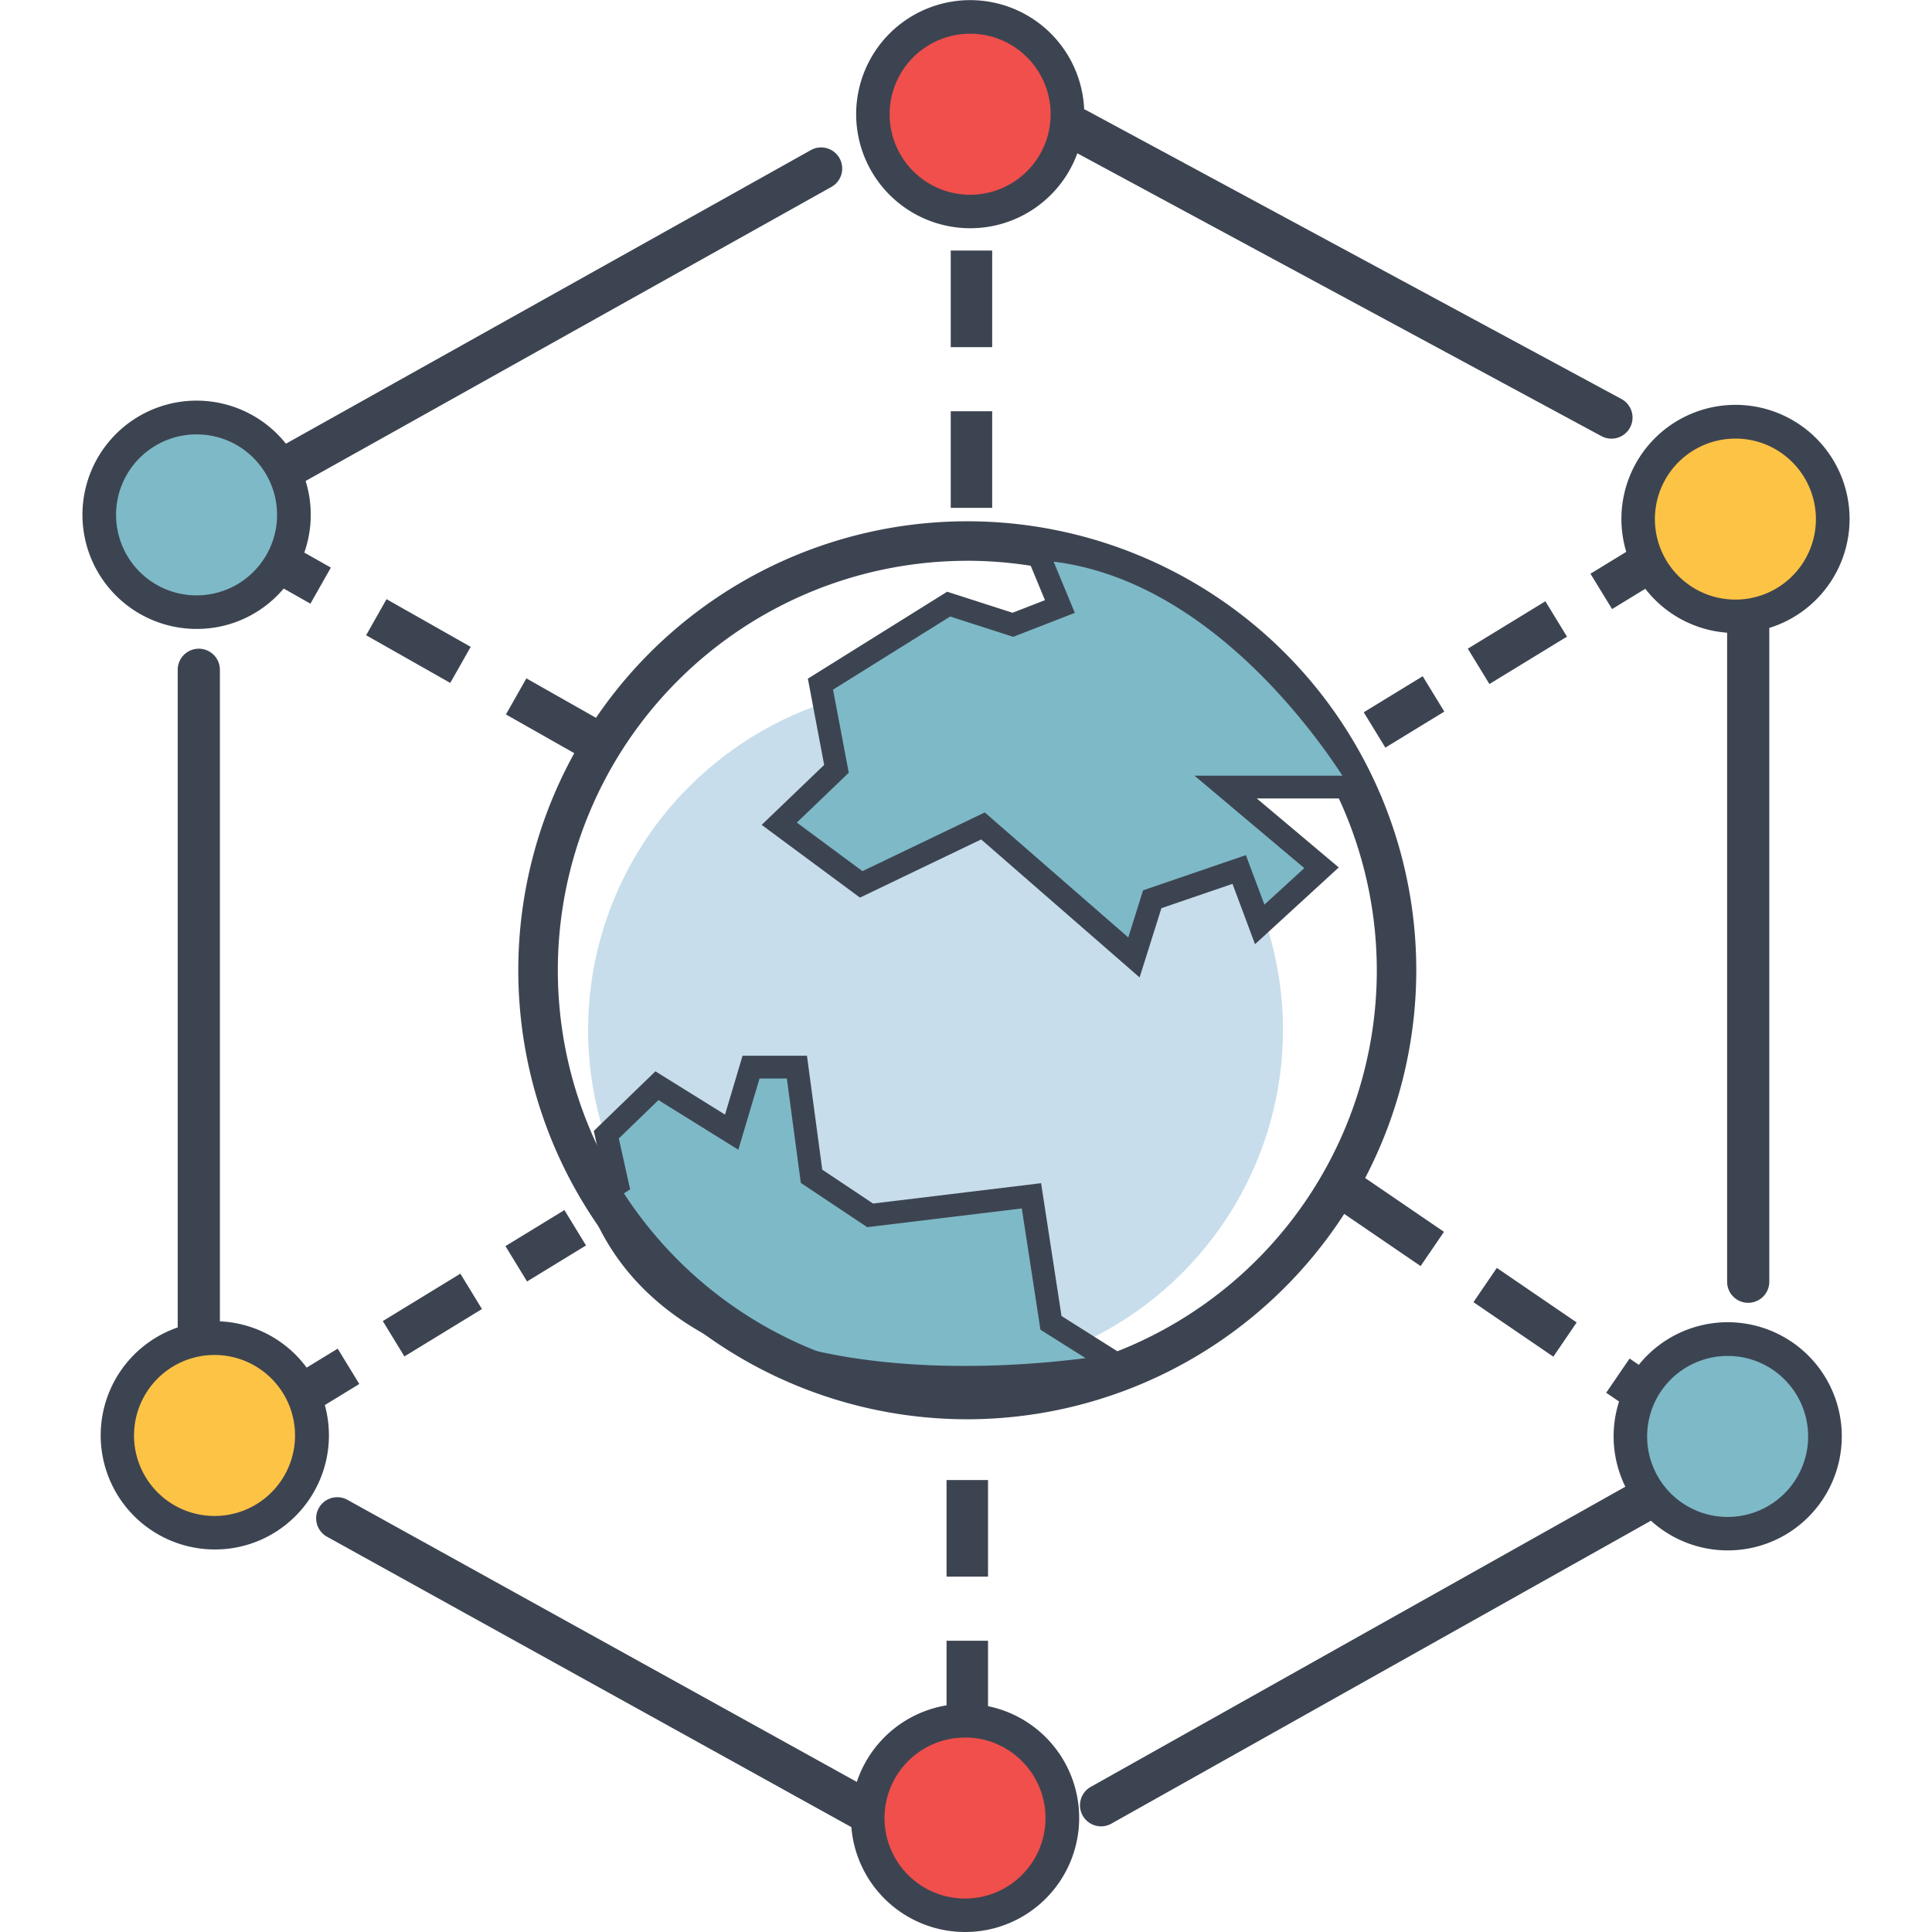
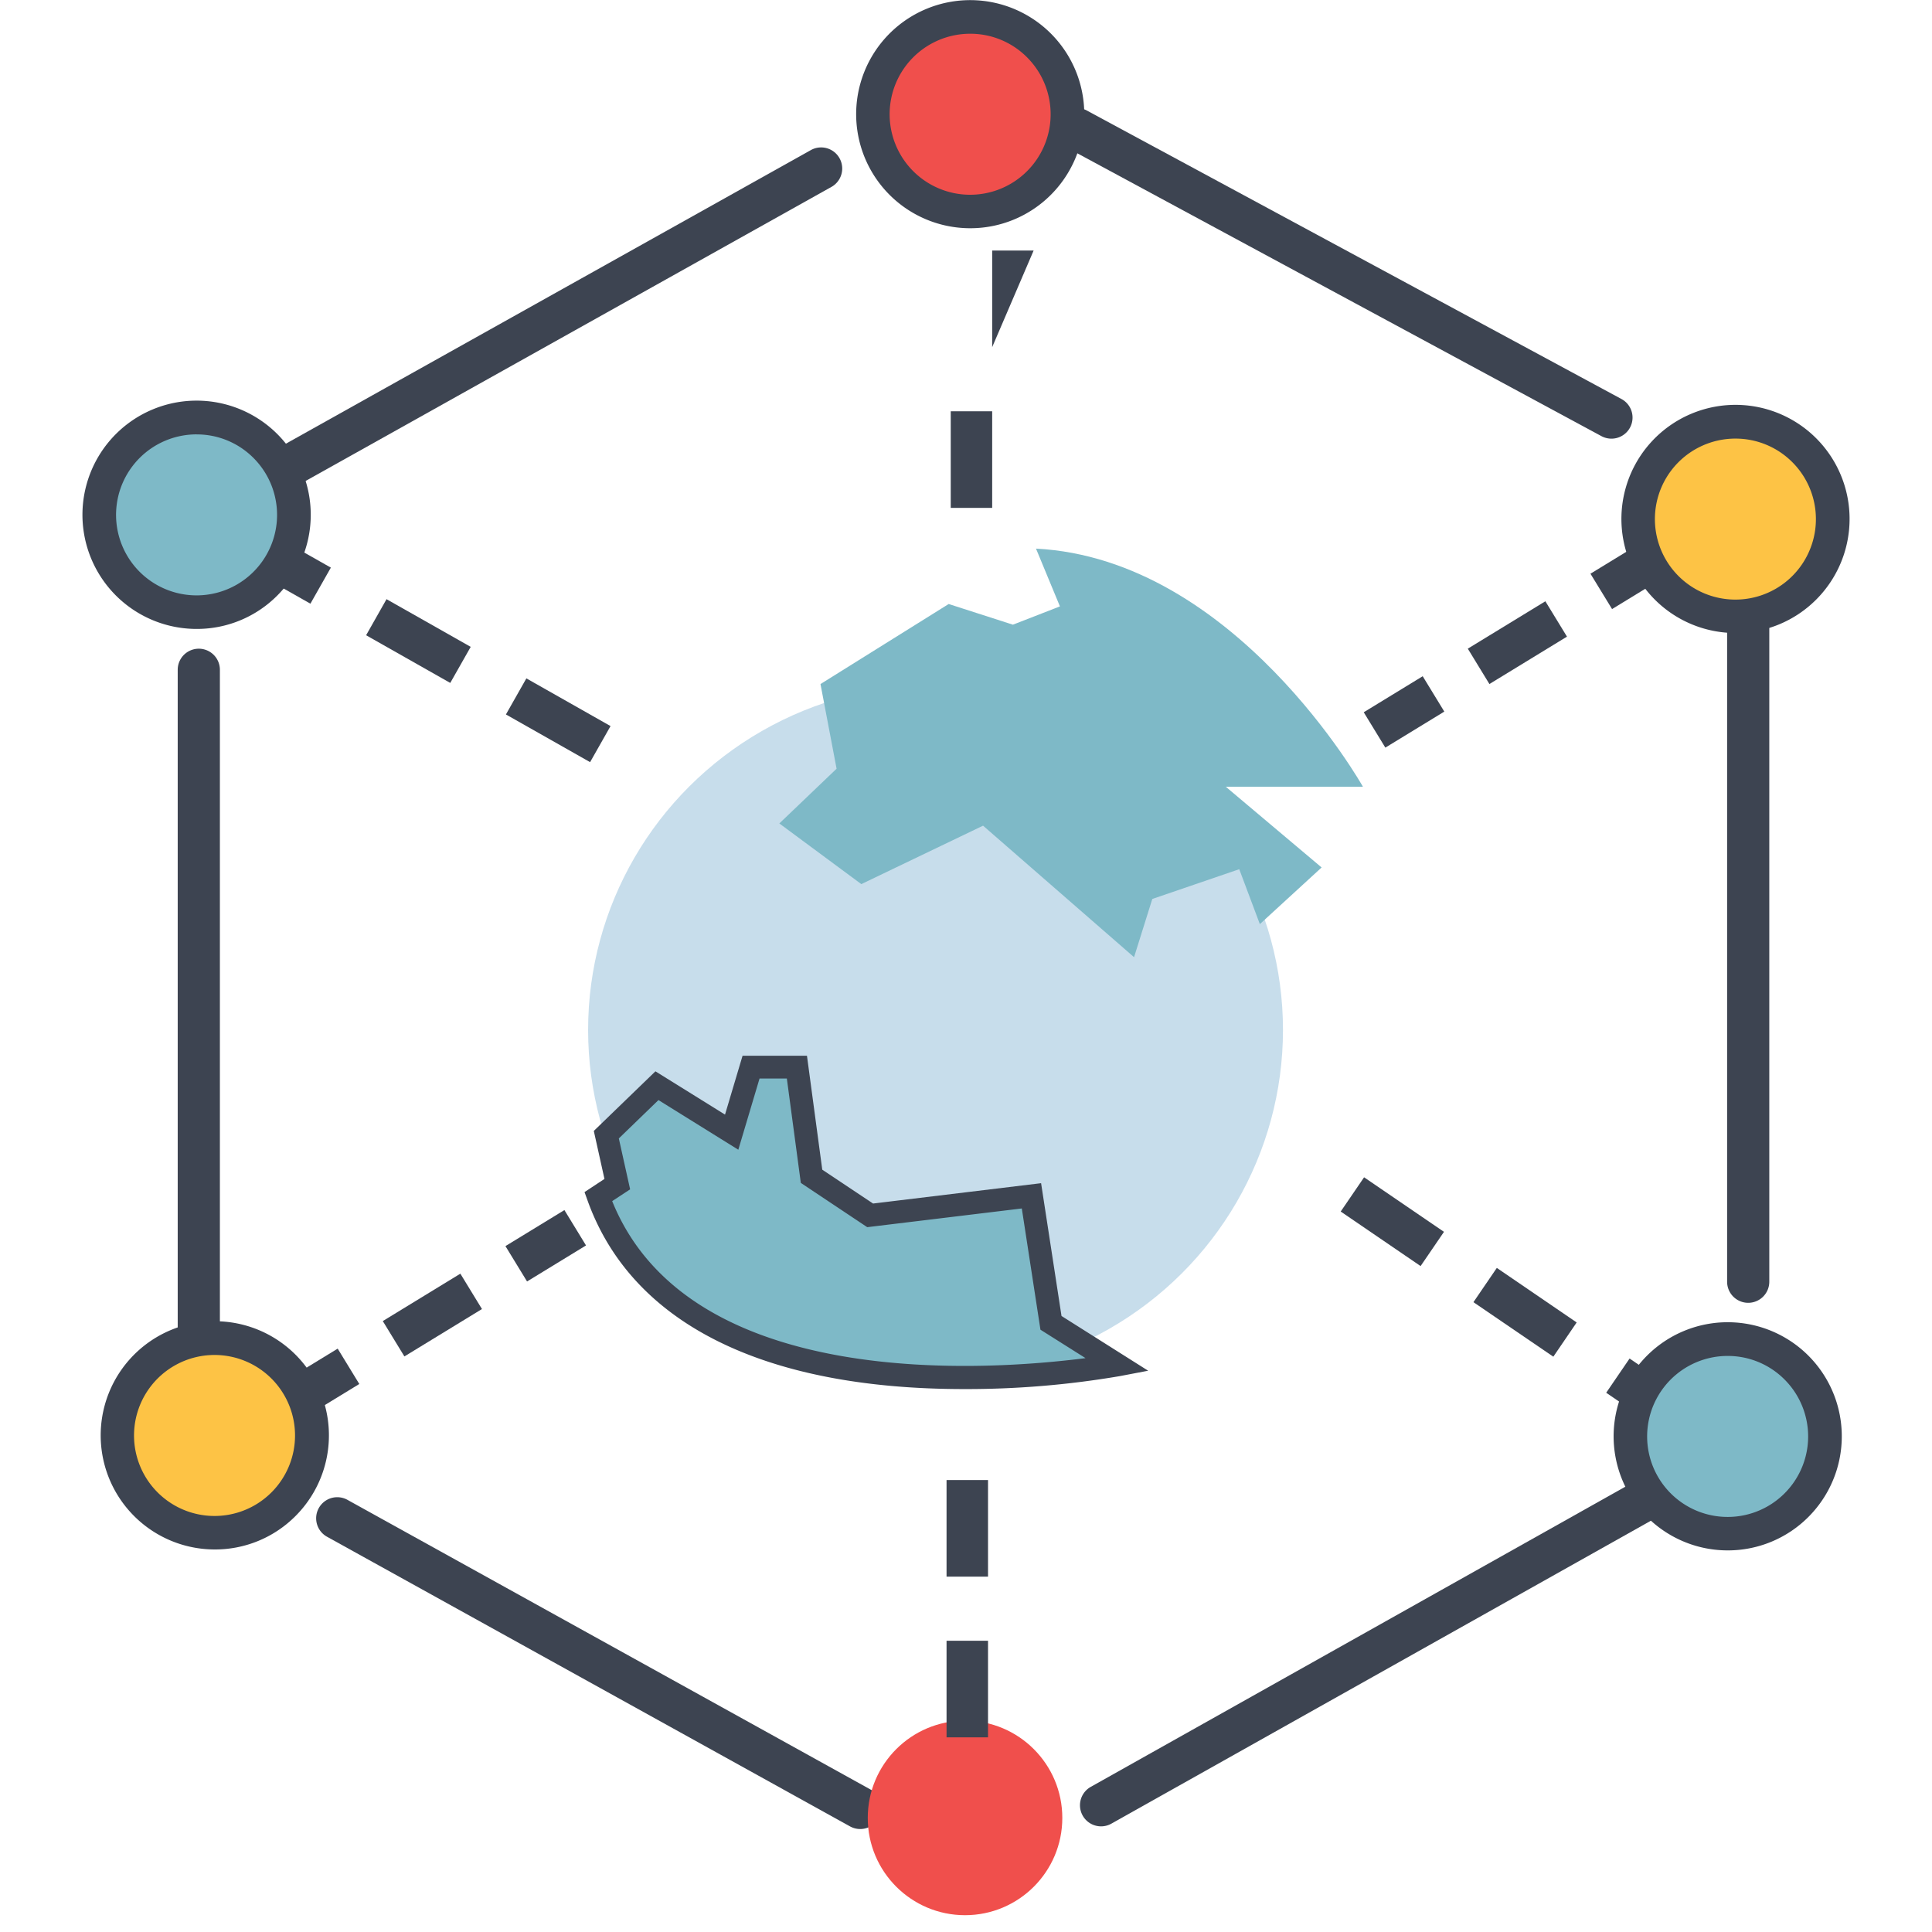
<svg xmlns="http://www.w3.org/2000/svg" width="60" height="60" viewBox="0 0 60 60">
  <g id="::ic-network" transform="translate(0)">
-     <rect id="Group_47-area" data-name="Group 47-area" width="60" height="60" transform="translate(0)" fill="none" />
    <g id="Group_92" data-name="Group 92" transform="translate(-3919.939 -1508)">
      <g id="Group_76" data-name="Group 76" transform="translate(3925.458 1511.355)">
        <path id="Path_96" data-name="Path 96" d="M3945.741,1684.023a.655.655,0,0,1-.655-.655v-20.915a.655.655,0,1,1,1.31,0v20.915A.655.655,0,0,1,3945.741,1684.023Z" transform="translate(-3945.086 -1645.007)" fill="#3d4451" />
        <path id="Path_97" data-name="Path 97" d="M3994.884,1873.3a.651.651,0,0,1-.317-.082l-16.229-8.988a.655.655,0,1,1,.634-1.146l16.23,8.988a.655.655,0,0,1-.318,1.228Z" transform="translate(-3973.688 -1819.853)" fill="#3d4451" />
        <path id="Path_98" data-name="Path 98" d="M4159.655,1867.94a.655.655,0,0,1-.322-1.226l17.276-9.7a.655.655,0,1,1,.641,1.142l-17.276,9.7A.651.651,0,0,1,4159.655,1867.94Z" transform="translate(-4130.978 -1814.576)" fill="#3d4451" />
        <path id="Path_99" data-name="Path 99" d="M4313.082,1672.191a.655.655,0,0,1-.655-.655v-20.5a.655.655,0,1,1,1.31,0v20.5A.655.655,0,0,1,4313.082,1672.191Z" transform="translate(-4264.309 -1635.086)" fill="#3d4451" />
        <path id="Path_100" data-name="Path 100" d="M4170.512,1543.881a.653.653,0,0,1-.311-.079l-16.6-8.958a.655.655,0,1,1,.622-1.153l16.6,8.958a.655.655,0,0,1-.312,1.232Z" transform="translate(-4125.987 -1533.613)" fill="#3d4451" />
        <path id="Path_101" data-name="Path 101" d="M3965.093,1553.619a.655.655,0,0,1-.32-1.227l16.808-9.4a.655.655,0,0,1,.639,1.143l-16.808,9.4A.652.652,0,0,1,3965.093,1553.619Z" transform="translate(-3961.903 -1541.694)" fill="#3d4451" />
      </g>
      <g id="Group_77" data-name="Group 77" transform="translate(3970.293 1520.573)">
        <circle id="Ellipse_4" data-name="Ellipse 4" cx="3.021" cy="3.021" r="3.021" transform="translate(0.522 0.522)" fill="#fdc345" />
        <path id="Path_102" data-name="Path 102" d="M4290.9,1611.067a3.543,3.543,0,1,1,2.507-1.036A3.533,3.533,0,0,1,4290.9,1611.067Zm0-6.038a2.5,2.5,0,1,0,1.766.73A2.491,2.491,0,0,0,4290.9,1605.029Z" transform="translate(-4287.36 -1603.981)" fill="#3d4451" />
      </g>
      <g id="Group_78" data-name="Group 78" transform="translate(3923.065 1549.033)">
        <circle id="Ellipse_5" data-name="Ellipse 5" cx="3.021" cy="3.021" r="3.021" transform="translate(0.524 0.522)" fill="#fdc345" />
        <path id="Path_103" data-name="Path 103" d="M3930.356,1828.341a3.544,3.544,0,1,1,2.506-1.038A3.523,3.523,0,0,1,3930.356,1828.341Zm0-6.04a2.5,2.5,0,1,0,1.766,4.261h0a2.5,2.5,0,0,0-1.766-4.261Z" transform="translate(-3926.811 -1821.254)" fill="#3d4451" />
      </g>
      <g id="Group_79" data-name="Group 79" transform="translate(3946.366 1560.914)">
        <circle id="Ellipse_6" data-name="Ellipse 6" cx="3.021" cy="3.021" r="3.021" transform="translate(0.522 0.522)" fill="#f04f4c" />
-         <path id="Path_104" data-name="Path 104" d="M4108.237,1919.041a3.543,3.543,0,1,1,2.506-1.037A3.533,3.533,0,0,1,4108.237,1919.041Zm0-6.039a2.5,2.5,0,1,0,1.765.73A2.49,2.49,0,0,0,4108.237,1913Z" transform="translate(-4104.694 -1911.955)" fill="#3d4451" />
      </g>
      <g id="Group_80" data-name="Group 80" transform="translate(3946.523 1508)">
        <circle id="Ellipse_7" data-name="Ellipse 7" cx="3.021" cy="3.021" r="3.021" transform="translate(0.524 0.524)" fill="#f04f4c" />
        <path id="Path_105" data-name="Path 105" d="M4109.44,1515.088a3.542,3.542,0,1,1,2.507-1.037A3.535,3.535,0,0,1,4109.44,1515.088Zm0-6.04a2.5,2.5,0,1,0,1.767.731A2.482,2.482,0,0,0,4109.44,1509.048Z" transform="translate(-4105.896 -1508)" fill="#3d4451" />
      </g>
      <g id="Group_83" data-name="Group 83" transform="translate(3936.036 1524.189)">
        <ellipse id="Ellipse_8" data-name="Ellipse 8" cx="10.79" cy="10.718" rx="10.79" ry="10.718" transform="translate(2.167 5.078)" fill="#c7ddeb" />
        <g id="Group_81" data-name="Group 81" transform="translate(2.056 16.598)">
          <path id="Path_106" data-name="Path 106" d="M4044.795,1765.022l.59-.389-.341-1.536,1.572-1.521,2.32,1.444.6-2.02h1.422l.454,3.39,1.821,1.214,5.007-.607.606,3.945,2.068,1.3S4047.582,1772.785,4044.795,1765.022Z" transform="translate(-4044.367 -1760.646)" fill="#7eb9c7" />
          <path id="Path_107" data-name="Path 107" d="M4053.32,1768.649c-.726,0-1.5-.028-2.287-.1-4.965-.453-8.218-2.443-9.407-5.756l-.094-.262.619-.408-.331-1.491,1.914-1.851,2.161,1.344.545-1.828h2l.475,3.538,1.578,1.052,5.218-.632.634,4.124,2.691,1.7-.882.168A28.335,28.335,0,0,1,4053.32,1768.649Zm-10.929-5.837c2.4,5.947,11.708,5.261,14.7,4.876l-1.4-.883-.579-3.765-4.8.581-2.063-1.375-.434-3.241h-.848l-.659,2.211-2.48-1.542-1.231,1.191.351,1.581Z" transform="translate(-4041.532 -1758.297)" fill="#3d4451" />
        </g>
-         <path id="Path_108" data-name="Path 108" d="M4039.778,1659.476a13.944,13.944,0,1,1,13.943-13.944A13.959,13.959,0,0,1,4039.778,1659.476Zm0-26.661a12.717,12.717,0,1,0,12.717,12.717A12.732,12.732,0,0,0,4039.778,1632.814Z" transform="translate(-4025.834 -1631.588)" fill="#3d4451" />
        <g id="Group_82" data-name="Group 82" transform="translate(7.557 0.472)">
          <path id="Path_109" data-name="Path 109" d="M4095.673,1638.1l.743,1.794-1.46.568-1.995-.642-3.981,2.486.5,2.629-1.778,1.7,2.546,1.884,3.781-1.815,4.689,4.084.567-1.808,2.7-.924.64,1.705,1.918-1.759-2.976-2.507h4.259S4101.855,1638.419,4095.673,1638.1Z" transform="translate(-4087.153 -1637.723)" fill="#7eb9c7" />
-           <path id="Path_110" data-name="Path 110" d="M4095.266,1648.888l-4.92-4.286-3.764,1.807-3.053-2.259,1.941-1.862-.506-2.679,4.326-2.7,2.031.654,1.006-.392-.819-1.977.558.029a11.712,11.712,0,0,1,7.628,3.925,19.347,19.347,0,0,1,2.813,3.656l.293.526h-3.894l2.545,2.142-2.6,2.384-.7-1.874-2.207.755Zm-4.808-5.124,4.457,3.882.459-1.463,3.193-1.093.576,1.537,1.238-1.134-3.41-2.871h4.594c-1.014-1.558-4.326-6.075-8.969-6.646l.659,1.59-1.914.744-1.957-.63-3.638,2.271.488,2.58-1.613,1.548,2.038,1.508Z" transform="translate(-4083.529 -1635.194)" fill="#3d4451" />
        </g>
      </g>
-       <path id="Path_111" data-name="Path 111" d="M4129.646,1575.362h-1.287v-3h1.287Zm0-4.991h-1.287v-3h1.287Z" transform="translate(-178.894 -51.59)" fill="#3d4451" />
+       <path id="Path_111" data-name="Path 111" d="M4129.646,1575.362h-1.287v-3h1.287Zm0-4.991v-3h1.287Z" transform="translate(-178.894 -51.59)" fill="#3d4451" />
      <g id="Group_86" data-name="Group 86" transform="translate(3928.595 1545.58)">
        <g id="Group_85" data-name="Group 85" transform="translate(0 0)">
          <g id="Group_84" data-name="Group 84" transform="translate(0)">
            <rect id="Rectangle_16" data-name="Rectangle 16" width="2.146" height="1.287" transform="translate(0 5.422) rotate(-31.428)" fill="#3d4451" />
            <rect id="Rectangle_17" data-name="Rectangle 17" width="2.823" height="1.287" transform="translate(3.232 3.447) rotate(-31.428)" fill="#3d4451" />
            <rect id="Rectangle_18" data-name="Rectangle 18" width="2.146" height="1.287" transform="translate(7.041 1.119) rotate(-31.428)" fill="#3d4451" />
          </g>
        </g>
      </g>
      <path id="Path_112" data-name="Path 112" d="M4230.751,1794.97l-1.69-1.154.726-1.063,1.69,1.154Zm-3.332-2.274-2.481-1.693.726-1.064,2.48,1.694Zm-4.122-2.814-2.481-1.694.726-1.063,2.481,1.694Z" transform="translate(-259.24 -242.563)" fill="#3d4451" />
      <g id="Group_89" data-name="Group 89" transform="translate(3962.291 1524.698)">
        <g id="Group_88" data-name="Group 88" transform="translate(0 0)">
          <g id="Group_87" data-name="Group 87" transform="translate(0)">
            <rect id="Rectangle_19" data-name="Rectangle 19" width="2.146" height="1.287" transform="translate(7.041 1.119) rotate(-31.428)" fill="#3d4451" />
            <rect id="Rectangle_20" data-name="Rectangle 20" width="2.823" height="1.287" transform="translate(3.232 3.447) rotate(-31.428)" fill="#3d4451" />
            <rect id="Rectangle_21" data-name="Rectangle 21" width="2.146" height="1.287" transform="translate(0 5.422) rotate(-31.428)" fill="#3d4451" />
          </g>
        </g>
      </g>
      <path id="Path_113" data-name="Path 113" d="M3970.932,1640.519l-2.614-1.481.635-1.12,2.614,1.481Zm-4.343-2.46-2.613-1.481.634-1.12,2.614,1.481Zm-4.343-2.461-2.155-1.221.634-1.12,2.156,1.221Z" transform="translate(-32.667 -108.85)" fill="#3d4451" />
      <path id="Path_114" data-name="Path 114" d="M4128.656,1866.864h-1.288v-3h1.288Zm0-4.991h-1.288v-3h1.288Z" transform="translate(-178.033 -304.909)" fill="#3d4451" />
      <g id="Group_90" data-name="Group 90" transform="translate(3922.5 1520.443)">
        <circle id="Ellipse_9" data-name="Ellipse 9" cx="3.021" cy="3.021" r="3.021" transform="translate(0.524 0.524)" fill="#7eb9c7" />
        <path id="Path_115" data-name="Path 115" d="M3926.045,1610.081a3.545,3.545,0,1,1,2.506-1.038A3.519,3.519,0,0,1,3926.045,1610.081Zm0-6.042a2.5,2.5,0,1,0,1.765.731A2.481,2.481,0,0,0,3926.045,1604.04Z" transform="translate(-3922.5 -1602.992)" fill="#3d4451" />
      </g>
      <g id="Group_91" data-name="Group 91" transform="translate(3970.049 1549.063)">
        <circle id="Ellipse_10" data-name="Ellipse 10" cx="3.021" cy="3.021" r="3.021" transform="translate(0.522 0.522)" fill="#7eb9c7" />
        <path id="Path_116" data-name="Path 116" d="M4289.034,1828.564a3.543,3.543,0,1,1,2.507-1.037A3.532,3.532,0,0,1,4289.034,1828.564Zm0-6.039a2.5,2.5,0,1,0,1.766.73A2.487,2.487,0,0,0,4289.034,1822.525Z" transform="translate(-4285.491 -1821.478)" fill="#3d4451" />
      </g>
    </g>
  </g>
</svg>